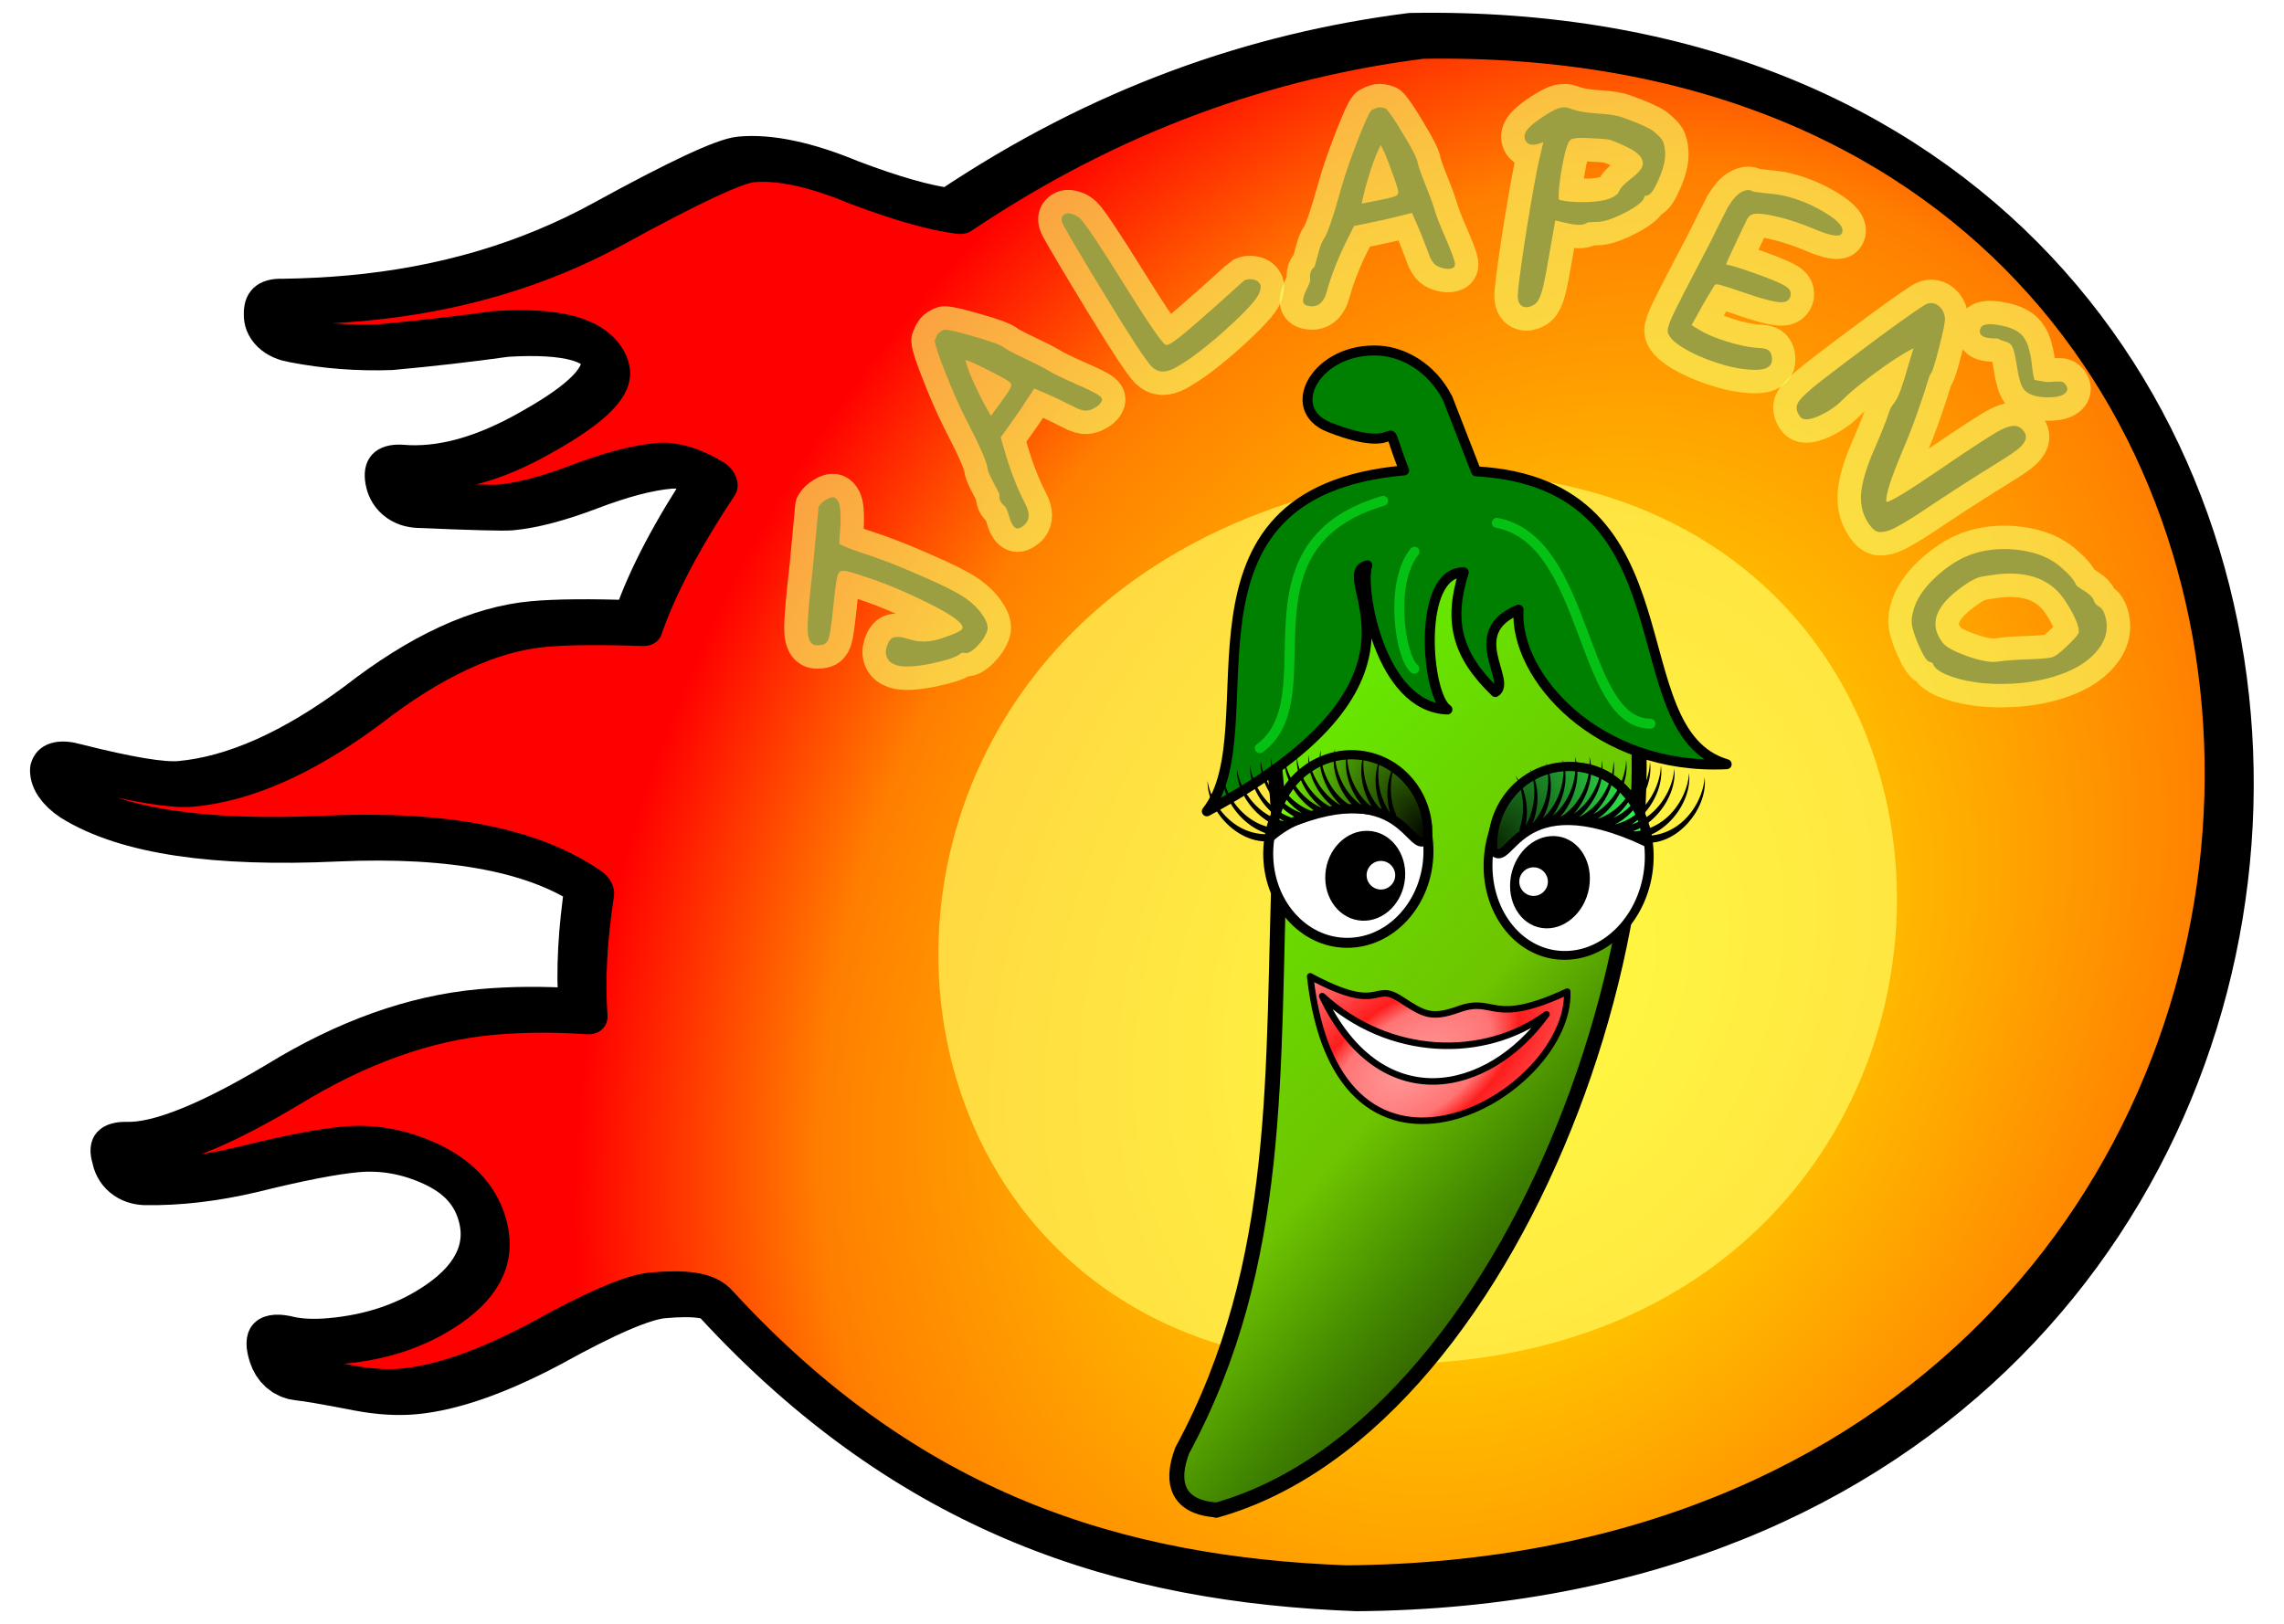
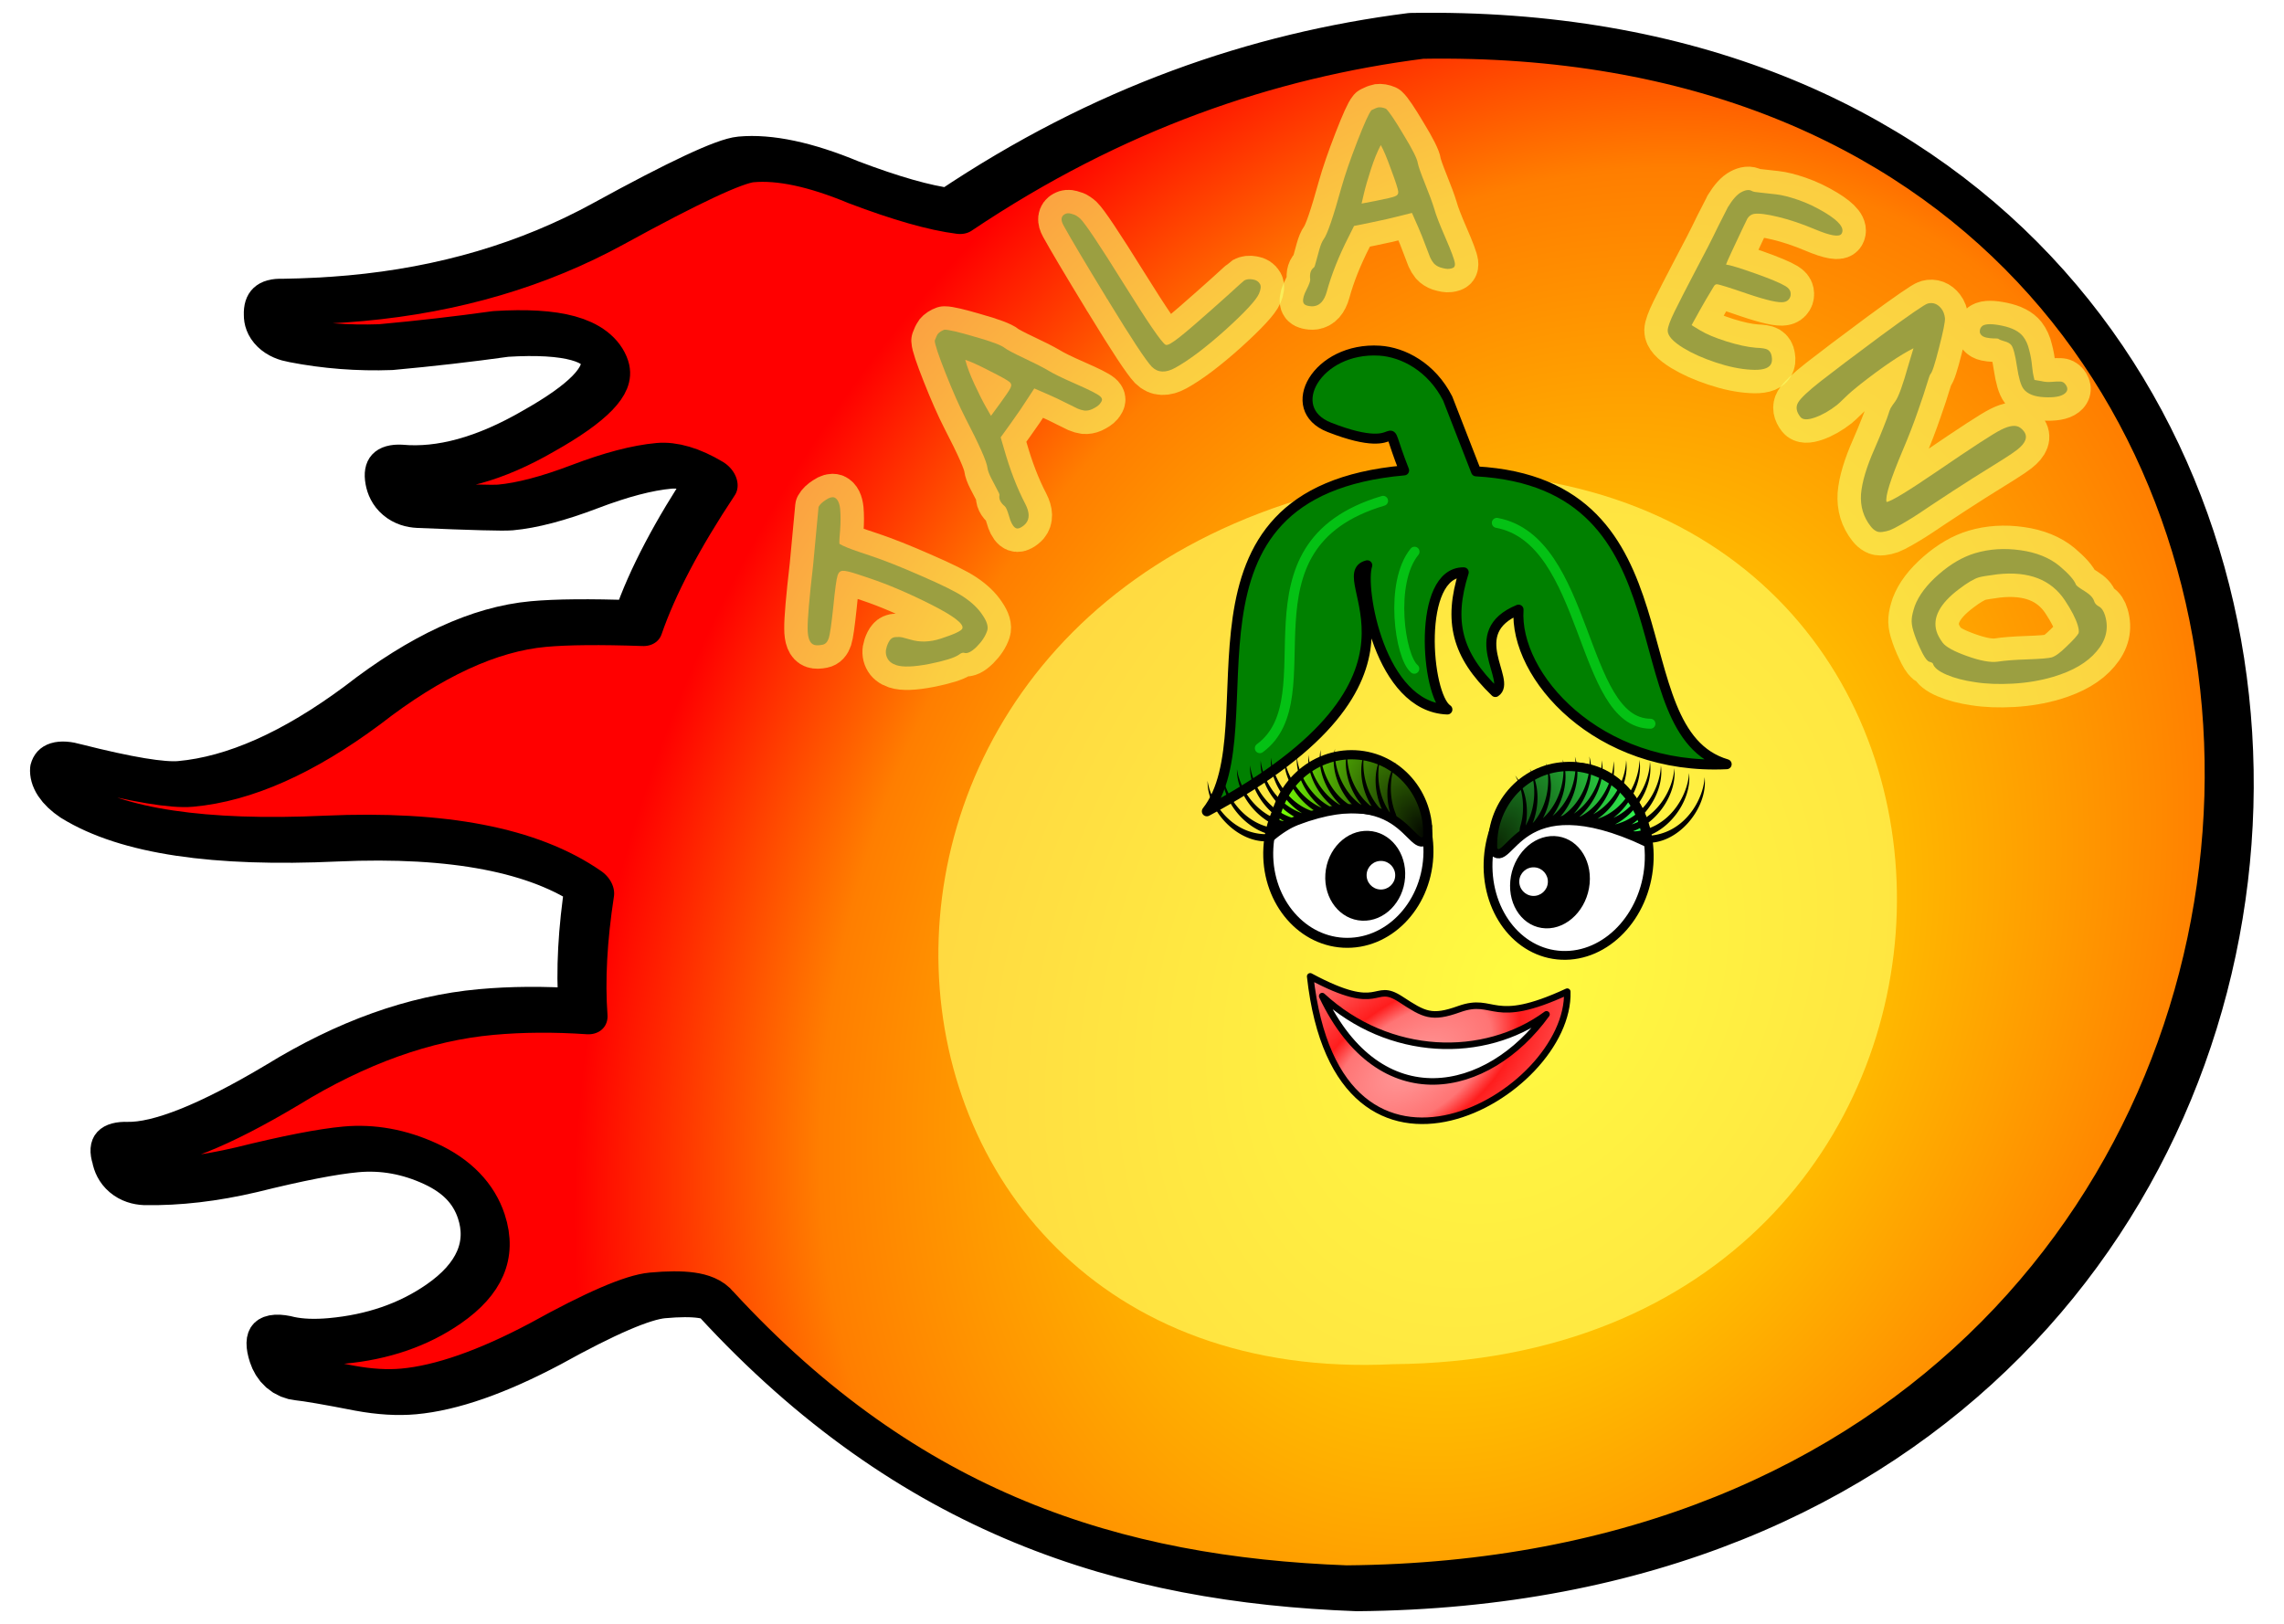
<svg xmlns="http://www.w3.org/2000/svg" xmlns:ns1="http://www.inkscape.org/namespaces/inkscape" xmlns:ns2="http://sodipodi.sourceforge.net/DTD/sodipodi-0.dtd" xmlns:xlink="http://www.w3.org/1999/xlink" width="975.189mm" height="693.61mm" viewBox="0 0 975.189 693.61" version="1.1" id="svg41568" ns1:version="1.2.2 (732a01da63, 2022-12-09, custom)" ns2:docname="jalapeno-badge.svg">
  <title id="title3434">Jalapeño Badge</title>
  <ns2:namedview id="namedview41570" pagecolor="#ffffff" bordercolor="#000000" borderopacity="0.25" ns1:showpageshadow="2" ns1:pageopacity="0.0" ns1:pagecheckerboard="0" ns1:deskcolor="#d1d1d1" ns1:document-units="mm" showgrid="false" ns1:zoom="0.14866305" ns1:cx="2340.8641" ns1:cy="1395.7739" ns1:window-width="1530" ns1:window-height="1136" ns1:window-x="70" ns1:window-y="27" ns1:window-maximized="1" ns1:current-layer="layer1" />
  <defs id="defs41565">
    <linearGradient ns1:collect="always" xlink:href="#linearGradient23472" id="linearGradient27015" gradientUnits="userSpaceOnUse" gradientTransform="translate(1928.879,-1179.317)" x1="2229.274" y1="-1642.066" x2="2813.345" y2="-1642.066" />
    <linearGradient ns1:collect="always" id="linearGradient23472">
      <stop style="stop-color:#dccd54;stop-opacity:1;" offset="0" id="stop23468" />
      <stop style="stop-color:#ef3e36;stop-opacity:1;" offset="1" id="stop23470" />
    </linearGradient>
    <linearGradient ns1:collect="always" xlink:href="#linearGradient23472" id="linearGradient27017" gradientUnits="userSpaceOnUse" gradientTransform="translate(1928.706,-1179.317)" x1="2229.274" y1="-1642.066" x2="2813.345" y2="-1642.066" />
    <linearGradient ns1:collect="always" xlink:href="#linearGradient23472" id="linearGradient25057" gradientUnits="userSpaceOnUse" x1="2229.274" y1="-1642.066" x2="2813.345" y2="-1642.066" gradientTransform="translate(577.628,-1202.35)" />
    <linearGradient ns1:collect="always" xlink:href="#linearGradient23472" id="linearGradient43785" gradientUnits="userSpaceOnUse" gradientTransform="translate(577.628,-1202.35)" x1="2229.274" y1="-1642.066" x2="2813.345" y2="-1642.066" />
    <radialGradient ns1:collect="always" xlink:href="#linearGradient2902" id="radialGradient2904" cx="353.559" cy="-834.232" fx="353.559" fy="-834.232" r="275.863" gradientTransform="matrix(0.14,-0.799,1.151,-0.373,1263.931,-869.637)" gradientUnits="userSpaceOnUse" />
    <linearGradient ns1:collect="always" id="linearGradient2902">
      <stop style="stop-color:#fffc00;stop-opacity:1;" offset="0" id="stop2898" />
      <stop style="stop-color:#ff7e00;stop-opacity:1;" offset="0.74" id="stop2906" />
      <stop style="stop-color:#ff0000;stop-opacity:1;" offset="1" id="stop2900" />
    </linearGradient>
    <radialGradient ns1:collect="always" xlink:href="#linearGradient2902" id="radialGradient17920" gradientUnits="userSpaceOnUse" gradientTransform="matrix(0.106,-0.899,0.932,-0.336,1089.106,-792.873)" cx="325.328" cy="-810.957" fx="325.328" fy="-810.957" r="275.863" />
    <filter ns1:collect="always" style="color-interpolation-filters:sRGB" id="filter3856" x="-0.074" y="-0.086" width="1.148" height="1.173">
      <feGaussianBlur ns1:collect="always" stdDeviation="13.637" id="feGaussianBlur3858" />
    </filter>
    <radialGradient ns1:collect="always" xlink:href="#linearGradient2902" id="radialGradient15934" gradientUnits="userSpaceOnUse" gradientTransform="matrix(0.14,-0.799,1.151,-0.373,1263.931,-869.637)" cx="353.559" cy="-834.232" fx="353.559" fy="-834.232" r="275.863" />
    <filter ns1:collect="always" style="color-interpolation-filters:sRGB" id="filter3856-2" x="-0.078" y="-0.079" width="1.155" height="1.158">
      <feGaussianBlur ns1:collect="always" stdDeviation="13.637" id="feGaussianBlur3858-9" />
    </filter>
    <linearGradient ns1:collect="always" xlink:href="#linearGradient20557" id="linearGradient21708" gradientUnits="userSpaceOnUse" gradientTransform="matrix(2.127,0.12,-0.12,2.127,458.438,-641.344)" x1="69.023" y1="132.557" x2="169.626" y2="210.265" />
    <linearGradient ns1:collect="always" id="linearGradient20557">
      <stop style="stop-color:#66ea00;stop-opacity:1;" offset="0" id="stop20547" />
      <stop style="stop-color:#6ec400;stop-opacity:1;" offset="0.51" id="stop20549" />
      <stop style="stop-color:#3d7f00;stop-opacity:1;" offset="0.749" id="stop20551" />
      <stop style="stop-color:#325b00;stop-opacity:1;" offset="0.874" id="stop20553" />
      <stop style="stop-color:#222222;stop-opacity:1;" offset="0.999" id="stop20555" />
    </linearGradient>
    <radialGradient ns1:collect="always" xlink:href="#linearGradient17420" id="radialGradient21710" gradientUnits="userSpaceOnUse" gradientTransform="matrix(2.727,-1.866,2.898,4.235,-27.423,-771.64)" cx="94.499" cy="149.128" fx="94.499" fy="149.128" r="16.397" />
    <linearGradient ns1:collect="always" id="linearGradient17420">
      <stop style="stop-color:#000000;stop-opacity:1;" offset="0" id="stop17416" />
      <stop style="stop-color:#77ff05;stop-opacity:1;" offset="1" id="stop17418" />
    </linearGradient>
    <radialGradient ns1:collect="always" xlink:href="#linearGradient17426" id="radialGradient21712" gradientUnits="userSpaceOnUse" gradientTransform="matrix(-2.727,-1.866,-2.898,4.235,1378.877,-766.618)" cx="94.499" cy="149.128" fx="94.499" fy="149.128" r="16.397" />
    <linearGradient ns1:collect="always" id="linearGradient17426">
      <stop style="stop-color:#092100;stop-opacity:1;" offset="0" id="stop17422" />
      <stop style="stop-color:#33ff54;stop-opacity:1;" offset="1" id="stop17424" />
    </linearGradient>
    <radialGradient ns1:collect="always" xlink:href="#linearGradient16982" id="radialGradient21714" gradientUnits="userSpaceOnUse" gradientTransform="matrix(1.483,-1.015,0.543,0.793,-212.751,613.563)" cx="659.219" cy="-204.835" fx="659.219" fy="-204.835" r="69.486" />
    <linearGradient ns1:collect="always" id="linearGradient16982">
      <stop style="stop-color:#ff9b9b;stop-opacity:1;" offset="0" id="stop16974" />
      <stop style="stop-color:#ff7474;stop-opacity:1;" offset="0.379" id="stop16976" />
      <stop style="stop-color:#ff1d1d;stop-opacity:1;" offset="0.515" id="stop16978" />
      <stop style="stop-color:#ff7474;stop-opacity:1;" offset="1" id="stop16980" />
    </linearGradient>
  </defs>
  <g ns1:label="Layer 1" ns1:groupmode="layer" id="layer1" transform="translate(818.107,216.393)">
    <g id="g17918" transform="translate(-575.835,996.646)">
      <g aria-label="o" id="g2750" style="font-size:663.624px;font-family:Blazed;-inkscape-font-specification:'Blazed, Normal';fill:url(#radialGradient2904);fill-opacity:1;stroke:#000000;stroke-width:11.483;stroke-linecap:round;stroke-linejoin:round;stroke-dasharray:none;paint-order:stroke markers fill" transform="matrix(1.735,-0.158,0.561,1.698,224.602,644.491)" ns1:export-filename="../9266b4e/team-scharf.png" ns1:export-xdpi="96" ns1:export-ydpi="96">
        <path d="m 279.632,-668.466 c -54.487,-7.233 -99.765,-27.872 -129.407,-83.617 -0.885,-2.212 -5.309,-3.318 -13.272,-3.318 -4.867,0 -15.042,3.097 -30.527,9.291 -15.042,5.751 -27.209,8.627 -36.499,8.627 -3.982,0 -8.185,-0.664 -12.609,-1.991 -7.079,-2.212 -11.724,-3.539 -13.936,-3.982 -2.212,-0.442 -3.318,-1.991 -3.318,-4.645 0,-4.867 2.212,-6.415 6.636,-4.645 2.654,0.885 5.973,1.327 9.954,1.327 10.176,0 19.688,-2.212 28.536,-6.636 10.618,-5.309 15.927,-12.166 15.927,-20.572 0,-5.751 -2.654,-10.397 -7.963,-13.936 -5.309,-3.539 -11.282,-5.309 -17.918,-5.309 -5.751,0 -14.6,0.885 -26.545,2.655 -9.733,1.327 -18.581,1.548 -26.545,0.664 -3.097,-0.442 -4.424,-2.212 -3.982,-5.309 0,-3.097 1.77,-4.424 5.309,-3.982 7.521,0.885 21.015,-2.876 40.481,-11.282 19.909,-8.848 38.048,-13.272 54.417,-13.272 7.521,0 15.263,0.664 23.227,1.991 2.212,-8.848 5.973,-18.803 11.282,-29.863 -10.176,-10.618 -29.421,-16.591 -57.735,-17.918 -29.642,-1.327 -49.329,-6.415 -59.063,-15.263 -2.212,-2.212 -2.876,-4.424 -1.991,-6.636 1.327,-2.212 3.539,-2.654 6.636,-1.327 11.503,4.424 19.466,6.636 23.89,6.636 13.272,0 29.421,-5.088 48.445,-15.263 19.024,-10.618 35.172,-15.927 48.445,-15.927 5.751,0 13.715,0.664 23.89,1.991 6.636,-9.733 16.369,-20.794 29.199,-33.181 -3.539,-3.097 -7.079,-4.645 -10.618,-4.645 -5.309,0 -12.166,1.106 -20.572,3.318 -8.406,2.212 -15.263,3.318 -20.572,3.318 -1.77,0 -9.07,-0.885 -21.9,-2.655 -3.097,-0.442 -4.424,-2.212 -3.982,-5.309 0.442,-3.097 2.212,-4.424 5.309,-3.982 9.291,1.77 20.794,-0.221 34.508,-5.973 14.157,-5.751 21.236,-10.839 21.236,-15.263 0,-5.751 -7.521,-8.848 -22.563,-9.291 -9.291,0.442 -18.803,0.664 -28.536,0.664 -7.963,-0.442 -15.485,-1.77 -22.563,-3.982 -3.097,-0.885 -4.203,-2.654 -3.318,-5.309 0.885,-3.097 2.876,-4.424 5.973,-3.982 5.751,0.443 11.282,0.664 16.591,0.664 23.006,0 45.126,-4.203 66.362,-12.609 21.236,-8.406 33.845,-12.609 37.827,-12.609 7.079,0 15.042,2.655 23.89,7.963 8.848,4.867 16.148,7.963 21.9,9.291 44.684,-21.678 85.76,-31.163 124.098,-32.518 265.818,19.901 136.764,400.836 -138.034,377.602 z" id="path2748" ns2:nodetypes="ccscscsscssssscccccsccccccscsccssscsccscccccssscccc" style="fill:url(#radialGradient17920);fill-opacity:1;stroke-width:11.483;stroke-dasharray:none;paint-order:stroke markers fill" />
      </g>
      <g aria-label="o" id="text2281" style="font-size:663.624px;font-family:Blazed;-inkscape-font-specification:'Blazed, Normal';fill:#fffb5e;fill-opacity:0.689;stroke:none;stroke-width:6.489;stroke-linecap:round;stroke-linejoin:round;stroke-opacity:1;filter:url(#filter3856)" transform="matrix(0.996,-0.091,0.322,0.975,269.656,4.469)">
        <path d="m 285.102,-624.577 c -247.747,-10.454 -154.027,-370.802 138.034,-377.601 265.818,19.901 136.764,400.835 -138.034,377.601 z" id="path2283" ns2:nodetypes="ccc" style="fill:#fffb5e;fill-opacity:0.689;stroke:none;stroke-opacity:1" />
      </g>
      <g id="g10593" transform="matrix(2.127,0.12,-0.12,2.127,167.075,-1174.314)">
        <g id="g1430" />
        <g id="g1423" />
      </g>
      <g aria-label="GUAJILLO" transform="rotate(-68.8,-216.404,-1876.15)" id="text2746" style="font-weight:bold;font-size:100.542px;font-family:Purisa;-inkscape-font-specification:'Purisa, Bold';stroke:#f9ff68;stroke-width:20;stroke-linecap:round;stroke-linejoin:round;stroke-opacity:0.624;paint-order:stroke markers fill" ns1:transform-center-x="-47.560875" ns1:transform-center-y="-176.05145" />
    </g>
    <g id="g21706" transform="translate(-870.387,457.811)">
-       <path style="fill:url(#linearGradient21708);fill-opacity:1;stroke:#000000;stroke-width:6.392;stroke-linecap:round;stroke-linejoin:round;stroke-dasharray:none" d="m 737.772,-429.454 c -20.6,-47.953 -171.591,-15.389 -153.892,28.843 8.435,21.665 12.13,44.567 13.778,66.555 0.61,8.296 0.937,16.829 1.005,25.538 -3.479,90.478 1.98,173.197 -41.63,253.783 -10.121,27.139 16.593,24.837 14.478,25.511 C 704.939,-66.664 786.906,-315.076 737.772,-429.454 Z" id="path21668" ns2:nodetypes="scccccs" />
      <ellipse style="fill:#ffffff;stroke:#000000;stroke-width:4.261;stroke-dasharray:none" id="ellipse21670" cx="609.578" cy="-344.927" rx="34.196" ry="38.637" transform="rotate(3.217)" />
      <path id="path21672" style="fill:url(#radialGradient21710);fill-opacity:1;stroke:#000000;stroke-width:3.927" d="m 661.839,-316.183 c -7.664,9.747 -9.405,-29.859 -65.841,-3.38 1.155,-18.763 16.83,-33.217 35.011,-32.283 18.181,0.933 31.984,16.901 30.83,35.664 z" ns2:nodetypes="ccsc" />
      <ellipse style="font-variation-settings:normal;opacity:1;vector-effect:none;fill:#000000;fill-opacity:1;stroke:none;stroke-width:0.626;stroke-linecap:butt;stroke-linejoin:miter;stroke-miterlimit:4;stroke-dasharray:none;stroke-dashoffset:0;stroke-opacity:1;-inkscape-stroke:none;stop-color:#000000;stop-opacity:1" id="ellipse21674" cx="612.809" cy="-328.42" rx="17.036" ry="19.218" transform="matrix(0.999,0.045,-0.07,0.998,0,0)" />
      <circle style="fill:#ffffff;fill-opacity:1;stroke:none;stroke-width:1.442" id="circle21676" cx="624.01" cy="-335.975" r="6.108" transform="rotate(3.217)" />
      <g id="g21684" transform="matrix(2.127,0.12,-0.12,2.127,458.438,-641.344)">
        <ellipse style="fill:#ffffff;stroke:#000000;stroke-width:1.767;stroke-dasharray:none" id="ellipse21678" cx="134.968" cy="151.715" rx="16.109" ry="18.955" transform="matrix(1,-0.013,-0.017,1,0,0)" />
        <ellipse style="fill:#000000;fill-opacity:1;stroke:none;stroke-width:0.294" id="ellipse21680" cx="134.722" cy="157.531" rx="7.953" ry="9.292" transform="matrix(1,-0.022,-0.037,0.999,0,0)" />
        <circle style="fill:#ffffff;stroke:none;stroke-width:0.677" id="circle21682" cx="125.606" cy="154.479" r="2.867" />
      </g>
      <path id="path21686" style="fill:url(#radialGradient21712);fill-opacity:1;stroke:#000000;stroke-width:3.927" d="m 689.614,-311.161 c 7.664,9.747 9.405,-29.859 65.841,-3.38 -1.155,-18.763 -16.83,-33.217 -35.011,-32.283 -18.181,0.933 -31.984,16.901 -30.83,35.664 z" ns2:nodetypes="ccsc" />
      <g id="g21692" transform="matrix(0.81,0,0,0.81,125.787,-42.14)">
        <path id="path21688" style="fill:url(#radialGradient21714);fill-opacity:1;stroke:#000000;stroke-width:3.447;stroke-linecap:round;stroke-linejoin:round;stroke-opacity:1" d="m 599.873,-265.556 c 14.689,132.974 137.348,62.516 135.503,8.075 -40.268,18.63 -37.858,2.358 -56.973,9.197 -14.553,5.207 -18.33,3.007 -30.789,-5.153 -15.062,-9.865 -9.484,8.421 -47.742,-12.119 z" ns2:nodetypes="ccssc" />
        <path id="path21690" style="fill:#ffffff;stroke:#000000;stroke-width:3.447;stroke-linecap:round;stroke-linejoin:round;stroke-dasharray:none" d="m 606.207,-255.141 c 35.26,32.472 85.406,33.679 118.219,9.608 -30.863,42.681 -87.624,54.859 -118.219,-9.608 z" ns2:nodetypes="ccc" />
      </g>
      <path id="path21694" style="fill:#008000;stroke:#000000;stroke-width:4.261;stroke-linecap:round;stroke-linejoin:round;stroke-dasharray:none;stroke-opacity:1" d="m 641.346,-524.446 c -26.707,-1.695 -41.613,24.852 -21.466,32.744 36.248,14.2 20.588,-10.421 31.911,18.392 -105.048,9.299 -56.472,110.302 -84.235,145.588 107.467,-57.571 51.251,-100.662 68.505,-105.071 -3.268,9.629 5.289,60.586 34.21,61.592 -9.19,-6.099 -13.141,-58.834 6.971,-58.59 -6.576,20.912 -3.016,35.242 13.505,51.131 7.32,-4.698 -13.819,-25.411 9.902,-35.192 -1.976,28.37 33.736,68.747 88.858,66.018 -47.355,-14 -12.636,-119.836 -106.999,-125.065 l -12.109,-31.101 c -6.847,-13.476 -19.003,-19.806 -29.054,-20.444 z" ns2:nodetypes="ssccccccccccs" />
      <path style="fill:none;stroke:#04c114;stroke-width:4.261;stroke-linecap:round;stroke-linejoin:round;stroke-dasharray:none;stroke-opacity:1" d="m 590.189,-354.679 c 29.819,-21.934 -12.21,-86.385 52.62,-105.635" id="path21696" ns2:nodetypes="cc" />
      <path style="fill:none;stroke:#04c114;stroke-width:4.261;stroke-linecap:round;stroke-linejoin:round;stroke-dasharray:none;stroke-opacity:1" d="m 756.955,-365.126 c -30.097,-0.255 -26.278,-78.442 -65.579,-85.78" id="path21698" ns2:nodetypes="cc" />
      <path style="fill:none;stroke:#04c114;stroke-width:4.261;stroke-linecap:round;stroke-linejoin:round;stroke-dasharray:none;stroke-opacity:1" d="m 656.127,-388.605 c -6.129,-5.122 -10.707,-36.712 0.108,-49.978" id="path21700" ns2:nodetypes="cc" />
      <path id="path21702" style="color:#000000;fill:#000000;stroke-width:0.463;stroke-linecap:round;stroke-linejoin:round;-inkscape-stroke:none;paint-order:stroke markers fill" d="m 622.265,-354.38 c -2.118,8.515 1.899,19.016 8.884,25.365 -10.377,-4.856 -15.289,-16.678 -15.032,-24.916 -1.607,8.071 2.259,17.633 8.749,23.749 -8.561,-4.741 -13.38,-14.35 -13.908,-21.603 -0.792,8.522 4.471,18.033 12.027,23.345 -10.306,-3.886 -16.266,-14.617 -16.983,-22.586 -0.595,7.863 3.964,16.477 10.663,21.837 -9.572,-4.099 -15.236,-14.152 -16.057,-21.762 -0.528,9.124 5.883,19.136 14.435,23.879 -12.225,-2.713 -19.314,-14.79 -20.094,-23.534 -0.677,8.846 5.167,18.648 13.25,23.698 -10.59,-3.632 -16.823,-14.457 -17.647,-22.516 -0.646,10.176 7.338,21.503 17.339,25.399 -13.048,-1.858 -20.862,-14.308 -21.855,-23.333 -0.512,9.185 6.007,19.254 14.652,23.94 -11.751,-2.533 -19.063,-13.821 -20.259,-22.272 -0.27,10.907 9.383,22.752 20.459,25.336 -15.415,0.863 -25.157,-12.879 -26.553,-22.75 -0.264,10.654 8.94,22.2 19.69,25.139 -15.183,0.606 -24.769,-12.985 -26.153,-22.77 -0.331,13.376 14.261,28.159 28.1,25.546 a 45.443,37.568 0 0 1 32.978,-11.753 45.443,37.568 0 0 1 19.133,3.495 c 1.019,-1.103 0.098,-3.154 0.145,-3.156 -3.163,-7.607 -2.477,-16.344 0.142,-22.021 -3.971,5.835 -4.664,14.251 -2.518,21.679 -5.334,-7.452 -6.064,-17.38 -4.004,-23.938 -3.417,6.733 -2.738,15.917 0.949,23.288 -7.361,-6.912 -9.469,-17.856 -7.921,-25.159 -2.79,7.107 -1.169,16.307 3.317,23.322 -8.096,-6.095 -11.359,-16.799 -10.583,-24.246 -2.115,7.666 0.766,17.092 6.403,23.648 -8.642,-5.8 -12.346,-16.722 -11.746,-24.35 z" />
      <path id="path21704" style="color:#000000;fill:#000000;stroke-width:0.463;stroke-linecap:round;stroke-linejoin:round;-inkscape-stroke:none;paint-order:stroke markers fill" d="m 724.704,-351.052 c 2.868,8.293 -0.197,19.109 -6.589,26.056 9.903,-5.761 13.743,-17.973 12.753,-26.156 2.319,7.896 -0.679,17.764 -6.599,24.434 8.104,-5.484 12.048,-15.485 11.928,-22.756 1.548,8.418 -2.847,18.36 -9.899,24.323 9.919,-4.789 14.899,-16.008 14.904,-24.009 1.293,7.779 -2.48,16.765 -8.676,22.7 9.169,-4.935 13.915,-15.453 14.055,-23.106 1.338,9.041 -4.155,19.584 -12.25,25.07 11.935,-3.791 17.92,-16.451 17.918,-25.231 1.462,8.75 -3.486,19.034 -11.086,24.784 10.224,-4.56 15.468,-15.898 15.571,-23.998 1.55,10.078 -5.394,22.072 -15.008,26.842 12.83,-3.013 19.505,-16.109 19.69,-25.187 1.328,9.103 -4.268,19.712 -12.461,25.15 11.479,-3.569 17.756,-15.464 18.194,-23.988 1.241,10.84 -7.319,23.497 -18.121,27.058 15.43,-0.514 23.91,-15.068 24.421,-25.024 1.212,10.588 -6.927,22.908 -17.372,26.793 15.177,-0.749 23.513,-15.14 24.021,-25.009 1.521,13.293 -11.696,29.318 -25.713,27.947 a 37.568,45.443 84.89 0 0 -33.894,-8.769 37.568,45.443 84.89 0 0 -18.746,5.185 c -1.113,-1.008 -0.378,-3.133 -0.425,-3.131 2.473,-7.859 1.011,-16.5 -2.103,-21.921 4.475,5.458 5.914,13.779 4.439,21.369 4.649,-7.898 4.492,-17.851 1.856,-24.2 4.004,6.402 4.145,15.61 1.129,23.28 6.716,-7.541 7.84,-18.628 5.649,-25.764 3.412,6.83 2.617,16.138 -1.226,23.525 7.521,-6.792 9.818,-17.744 8.381,-25.092 2.79,7.448 0.76,17.092 -4.271,24.124 8.091,-6.547 10.807,-17.755 9.53,-25.299 z" />
    </g>
    <g id="g4067">
      <g aria-label="JALAPEÑO" transform="rotate(-72.228,-851.642,-1030.749)" id="text15928" style="font-weight:bold;font-size:100.542px;font-family:Purisa;-inkscape-font-specification:'Purisa, Bold';stroke:#f9ff68;stroke-width:20;stroke-linecap:round;stroke-linejoin:round;stroke-opacity:0.624;paint-order:stroke markers fill" ns1:transform-center-x="-37.056218" ns1:transform-center-y="-176.97762">
        <path d="m -1747.045,-277.037 q 3.116,0.039 5.629,-15.816 2.513,-15.956 2.67,-28.422 l 0.065,-5.127 q 0.067,-5.328 -0.518,-6.743 -0.484,-1.514 -2.494,-1.54 -2.413,-0.03 -13.403,2.345 -10.989,2.275 -13.301,2.246 -2.614,-0.033 -3.498,-1.653 -1.18,-2.126 -1.163,-3.433 0.037,-2.915 5.791,-4.754 5.756,-1.939 26.319,-6.004 l 24.602,-5.422 q 1.705,0.323 3.795,2.059 2.091,1.635 2.072,3.143 -0.229,2.209 -3.97,3.872 -3.74,1.562 -8.48,2.709 -4.739,1.046 -5.751,1.536 -0.637,2.707 -0.722,9.443 l -0.054,4.323 q -0.125,9.953 -1.608,23.911 -1.382,13.959 -2.961,19.57 -1.789,6.312 -4.955,10.194 -3.067,3.983 -5.781,3.949 -3.72,-0.047 -7.916,-2.211 -4.095,-2.163 -4.069,-4.274 0.011,-0.905 -1.484,-1.929 -2.689,-2.045 -7.606,-10.855 -4.816,-8.808 -4.761,-13.232 0.038,-3.016 1.767,-4.603 1.731,-1.688 4.546,-1.652 2.111,0.027 3.311,0.544 1.301,0.519 1.784,2.033 0.586,1.415 0.672,2.522 0.088,1.007 0.156,3.622 0.121,6.336 4.371,12.222 5.337,7.407 6.945,7.428 z" id="path4041" />
        <path d="m -1696.098,-264.93 q -1.212,-0.489 -2.385,-1.612 -1.173,-1.124 -0.684,-2.336 0.715,-1.772 3.801,-3.779 3.124,-2.101 3.5,-3.033 1.354,-3.357 3.857,-3.648 0.448,-0.036 1.984,-1.693 1.667,-1.713 3.838,-3.872 2.172,-2.16 3.78,-2.92 3.571,-1.595 17.426,-15.521 5.973,-5.939 15.536,-13.79 9.563,-7.851 11.843,-8.666 2.539,0.157 3.005,0.345 1.492,0.602 2.701,2.173 0.833,2.504 1.082,13.446 0.38,10.886 -0.673,13.497 -0.659,1.902 -1.613,9.106 -0.916,7.111 -1.806,11.197 -0.963,3.731 -1.923,13.101 -0.96,9.37 -1.825,11.514 -0.414,1.026 -1.068,1.304 -0.654,0.278 -2.239,-0.361 -1.212,-0.489 -3.036,-2.417 -1.191,-1.348 -1.541,-2.898 -0.257,-1.513 -0.103,-2.969 0.247,-1.418 0.819,-5.524 0.665,-4.068 1.069,-8.025 l 0.673,-6.775 -4.197,-1.151 q -6.175,-1.623 -13.17,-3.902 l -6.902,-2.242 -4.321,2.919 q -11.56,7.696 -19.612,15.832 -4.175,4.17 -7.812,2.704 z m 55.41,-25.028 q 0.715,-1.772 1.932,-9.628 1.348,-7.912 1.302,-11.292 -3.947,2.528 -8.776,6.976 -4.83,4.448 -7.733,7.614 l -2.903,3.166 6.304,2.109 q 5.932,1.959 7.574,2.187 1.736,0.266 2.3,-1.132 z" id="path4043" />
        <path d="m -1569.957,-288.463 q 2.69,-2.853 4.738,-0.922 0.951,0.897 0.997,2.46 0.119,1.632 -0.205,2.709 -0.324,1.076 -0.592,1.653 -1.946,3.969 -20.782,26.145 -18.767,22.103 -19.394,24.966 -0.194,0.646 1.122,1.887 2.268,2.138 10.885,7.361 8.617,5.223 16.288,9.692 7.813,4.464 8.105,4.74 1.244,1.173 1.522,3.369 0.347,2.124 -0.964,3.513 -1.035,1.097 -3.959,0.828 -4.349,-0.37 -19.11,-8.898 -14.691,-8.601 -22.007,-15.498 -5.121,-4.828 -2.631,-9.667 2.631,-4.843 20.997,-26.08 0.276,-0.293 0.483,-0.512 0.207,-0.219 0.41,-0.581 0.276,-0.293 0.483,-0.512 16.853,-19.486 23.612,-26.655 z" id="path4045" />
        <path d="m -1570.189,-176.099 q -0.557,-1.183 -0.653,-2.804 -0.097,-1.621 1.086,-2.178 1.728,-0.814 5.357,-0.188 3.719,0.583 4.629,0.155 3.275,-1.542 5.309,-0.054 0.353,0.278 2.606,0.107 2.387,-0.123 5.448,-0.231 3.061,-0.107 4.757,0.427 3.703,1.257 23.332,0.462 8.418,-0.295 20.768,0.447 12.351,0.742 14.577,1.694 1.755,1.841 1.97,2.295 0.685,1.455 0.503,3.43 -1.091,2.403 -8.347,10.597 -7.122,8.242 -9.668,9.441 -1.777,0.947 -7.373,5.582 -5.506,4.592 -8.936,6.985 -3.243,2.082 -10.316,8.301 -7.074,6.219 -9.166,7.204 -1.001,0.471 -1.67,0.23 -0.669,-0.241 -1.397,-1.787 -0.557,-1.183 -0.584,-3.837 0.043,-1.798 0.84,-3.173 0.84,-1.284 1.942,-2.248 1.145,-0.872 4.356,-3.495 3.253,-2.532 6.239,-5.16 l 5.099,-4.512 -2.296,-3.697 q -3.426,-5.388 -7.006,-11.815 l -3.538,-6.335 -5.154,-0.797 q -13.71,-2.214 -25.146,-1.72 -5.897,0.22 -7.567,-3.328 z m 57.652,19.311 q 1.728,-0.814 7.962,-5.748 6.367,-4.887 8.631,-7.397 -4.613,-0.829 -11.179,-0.849 -6.566,-0.021 -10.847,0.328 l -4.281,0.348 3.19,5.833 q 3.019,5.469 4.068,6.753 1.092,1.375 2.456,0.733 z" id="path4047" />
-         <path d="m -1470.194,-60.812 q 4.51,-0.364 5.609,-9.229 0.741,-5.809 0.588,-7.714 -0.146,-1.804 -2.28,-9.499 -1.423,-5.13 -2.715,-6.136 -1.292,-1.005 -6.603,-0.576 -5.412,0.437 -11.777,1.556 -6.257,1.211 -7.503,2.018 -0.076,0.309 -0,1.211 0.251,3.107 2.015,8.714 1.764,5.607 3.968,9.161 1.156,1.823 2.564,3.021 1.508,1.189 2.318,1.225 2.53,0.098 7.022,3.266 4.593,3.16 6.797,2.981 z m 13.854,-33.296 q 0.267,3.307 1.474,8.253 1.307,4.938 1.582,8.345 0.113,1.403 0.078,2.213 -0.194,3.849 -0.264,5.468 -0.071,1.62 -0.438,4.574 -0.358,3.055 -0.863,4.306 -0.496,1.351 -1.453,3.244 -0.957,1.893 -2.403,2.716 -1.338,0.915 -3.394,1.686 -2.056,0.771 -4.762,0.99 -4.309,0.348 -9.726,-0.526 -5.308,-0.782 -5.595,-3.079 -0.208,-0.084 -0.818,-0.136 -0.601,0.049 -0.702,0.057 -3.196,-0.851 -8.809,-6.652 -5.613,-5.801 -6.622,-9.552 -0.779,-2.156 -1.153,-3.034 -0.365,-0.777 -0.899,-1.138 -0.433,-0.368 -0.441,-0.469 -1.465,-1.899 -1.918,-7.511 l -0.389,-4.81 -16.062,2.205 q -8.478,1.189 -11.985,1.472 -4.911,0.397 -7.188,-0.327 -2.278,-0.724 -3.582,-3.14 -0.357,-0.677 -0.422,-1.479 -0.275,-3.407 5.28,-4.562 7.527,-1.717 28.251,-4.904 20.732,-3.086 28.047,-3.677 l 7.917,-0.639 -0.682,-0.954 q -1.782,-2.075 -1.943,-4.08 -0.089,-1.102 0.824,-2.286 0.921,-1.083 2.525,-1.213 3.107,-0.251 9.914,5.352 3.566,2.94 4.914,4.647 1.456,1.799 1.627,3.903 0.065,0.802 -0.039,2.021 -0,1.211 0.118,2.714 z" id="path4049" />
        <path d="m -1475.993,-20.708 q 5.766,1.391 7.93,3.568 2.262,2.2 1.79,4.155 -0.189,0.782 0.469,3.63 0.634,2.945 1.322,6.524 0.762,3.7 0.641,9.773 -0.144,6.171 -1.724,12.719 -2.476,10.262 -6.385,9.319 -2.639,-0.637 -1.656,-11.57 0.781,-8.81 0.231,-16.389 -0.55,-7.579 -1.963,-10.299 -0.866,-1.554 -2.821,-2.025 -0.196,-0.047 -5.103,-0.714 -4.907,-0.667 -10.229,-1.33 -5.322,-0.663 -6.053,-0.633 0.486,2.703 0.18,12.972 -0.329,10.367 -1.225,14.081 -0.495,2.052 -1.806,2.771 -1.311,0.718 -2.582,0.411 -1.564,-0.377 -2.258,-1.786 -1.608,-2.767 -1.421,-15.546 0.285,-12.756 -0.116,-14.094 -0.249,-0.681 -1.129,-0.893 -7.135,-1.721 -11.776,-2.634 l -7.01,-1.381 -0.99,4.105 q -1.108,4.594 -1.07,12.153 0.038,7.559 1.252,12.817 1.055,3.771 0.749,5.042 -0.401,1.662 -2.271,2.555 -1.894,0.991 -3.36,0.637 -3.03,-0.731 -4.719,-7.448 -1.713,-6.619 -1.613,-15.179 0.076,-8.463 1.656,-15.011 1.863,-7.721 5.098,-8.699 2.116,-0.627 8.709,0.343 6.592,0.97 18.9,3.112 12.382,2.263 21.391,3.506 8.375,1.296 8.961,1.438 z" id="path4051" />
        <path d="m -1530.815,56.177 q -3.996,-2.706 -7.219,-4.402 -3.223,-1.696 -4.138,-2.316 -4.995,-3.382 -8.006,-7.364 -3.011,-3.982 -1.658,-5.98 2.368,-3.497 5.542,-2.804 3.174,0.692 11.749,6.499 8.159,5.524 26.302,18.539 18.087,13.097 19.135,14.778 1.875,2.969 -0.324,6.216 -1.127,1.665 -3.394,2.68 -2.014,0.822 -12.754,1.442 -10.797,0.703 -11.963,-0.086 -0.612,-0.172 -4.294,-0.115 -3.598,0.113 -11.823,-0.113 -8.281,-0.143 -18.23,-1.052 -20.483,-1.849 -23.286,0.139 1.069,2.545 18.872,16.422 21.796,16.945 25.422,20.735 4.319,4.381 3.32,7.47 -0.258,0.918 -0.934,1.917 -2.537,3.746 -8.448,-0.256 -1.915,-1.297 -5.712,-4.475 -3.714,-3.122 -11.503,-9.732 -7.761,-6.47 -16.745,-13.645 -4.52,-3.546 -6.848,-5.487 -2.245,-1.885 -4.877,-4.274 -2.549,-2.333 -3.599,-3.651 -0.967,-1.262 -1.708,-2.857 -0.741,-1.595 -0.398,-2.819 0.204,-1.198 1.162,-2.613 4.228,-6.244 11.827,-8.141 7.626,-1.758 20.192,-0.412 5.907,0.6 10.228,0.855 4.404,0.311 5.771,0.265 1.367,-0.046 2.704,0.131 1.364,0.317 3.228,0.971 1.78,0.598 5.934,0.74 4.154,0.141 10.625,-0.091 6.415,-0.149 7.502,-0.141 -6.671,-6.824 -21.657,-16.971 z m 36.001,42.591 q 0.169,-0.25 0.478,-0.526 0.309,-0.277 1.286,-0.465 1.061,-0.132 2.06,0.545 1.912,1.659 2.563,8.05 0.651,6.391 -1.66,9.804 -1.635,2.414 -4.688,4.233 -3.026,1.958 -6.242,3.301 -3.133,1.4 -3.834,1.897 l -1.428,0.854 0.398,2.819 q 0.178,2.427 1.083,4.497 0.932,2.21 1.23,3.383 0.382,1.23 -0.408,2.395 -1.691,2.498 -3.939,0.976 -2.498,-1.691 -4.126,-7.894 -1.601,-6.063 0.653,-9.393 1.579,-2.331 8.323,-5.657 6.745,-3.326 7.928,-5.074 0.789,-1.166 0.665,-3.314 -0.097,-2.009 0.244,-2.871 0,-0.362 -0.516,-1.928 -0.435,-1.509 -0.591,-3.072 -0.156,-1.563 0.52,-2.562 z" id="path4053" />
        <path d="m -1625.647,148.235 q 2.055,4.076 4.849,11.908 2.852,7.915 3.929,9.492 1.418,2.075 6.496,4.694 5.051,2.759 6.868,3.1 1.17,-0.069 3.08,-1.374 3.736,-2.553 8.464,-8.463 10.008,-12.441 1.822,-30.836 -2.687,-5.714 -3.651,-7.125 -1.872,-2.739 -7.438,-6.608 -12.455,-8.781 -20.009,-3.619 -1.909,1.305 -3.859,3.976 -1.976,2.811 -2.265,11.655 -0.315,8.983 1.713,13.199 z m -9.278,-26.052 q 0.332,-0.227 0.35,-1.092 -0.065,-0.808 0.097,-1.284 0.678,-1.681 3.907,-4.618 3.172,-3.02 6.493,-5.289 2.49,-1.702 4.604,-2.172 1.974,-0.497 5.656,-0.455 7.311,0.362 16.016,5.617 8.705,5.255 13.357,12.061 5.332,7.803 7.095,18.045 1.763,10.242 -1.356,17.975 -2.93,7.117 -5.473,9.098 -0.551,0.62 -1.483,4.423 -0.932,3.803 -2.842,5.108 -1.162,0.794 -1.504,2.611 -0.368,1.956 -2.941,3.715 -7.056,4.822 -15.631,1.183 -8.601,-3.499 -15.976,-14.29 -4.708,-6.89 -8.014,-15.469 -3.249,-8.496 -4.362,-15.65 -1.197,-7.098 -0.674,-12.569 0.523,-5.472 2.681,-6.947 z" id="path4055" />
      </g>
    </g>
-     <circle style="fill:#f9f9f9;stroke:#000000;stroke-width:1.226;stroke-linecap:round;stroke-linejoin:round;stroke-dasharray:none;stroke-opacity:1" id="path2021" cx="341.698" cy="-1713.668" r="211.887" ns1:transform-center-x="-0.7063325" ns1:transform-center-y="-2.6307039" transform="rotate(-99.307)" />
    <g aria-label="o" id="g15882" style="font-size:663.624px;font-family:Blazed;-inkscape-font-specification:'Blazed, Normal';fill:url(#radialGradient15934);fill-opacity:1;stroke:#000000;stroke-width:11.483;stroke-linecap:round;stroke-linejoin:round;stroke-dasharray:none;paint-order:stroke markers fill" transform="matrix(1.735,-0.158,0.561,1.698,1953.287,2613.495)" ns1:export-filename="../bb3fcb72/team-scharf-female-charachter.png" ns1:export-xdpi="96" ns1:export-ydpi="96" />
    <g aria-label="o" id="g15886" style="font-size:663.624px;font-family:Blazed;-inkscape-font-specification:'Blazed, Normal';fill:#fffb5e;fill-opacity:0.689;stroke:none;stroke-width:6.489;stroke-linecap:round;stroke-linejoin:round;stroke-opacity:1;filter:url(#filter3856-2)" transform="matrix(0.996,-0.091,0.322,0.975,1998.341,1973.473)" />
  </g>
</svg>